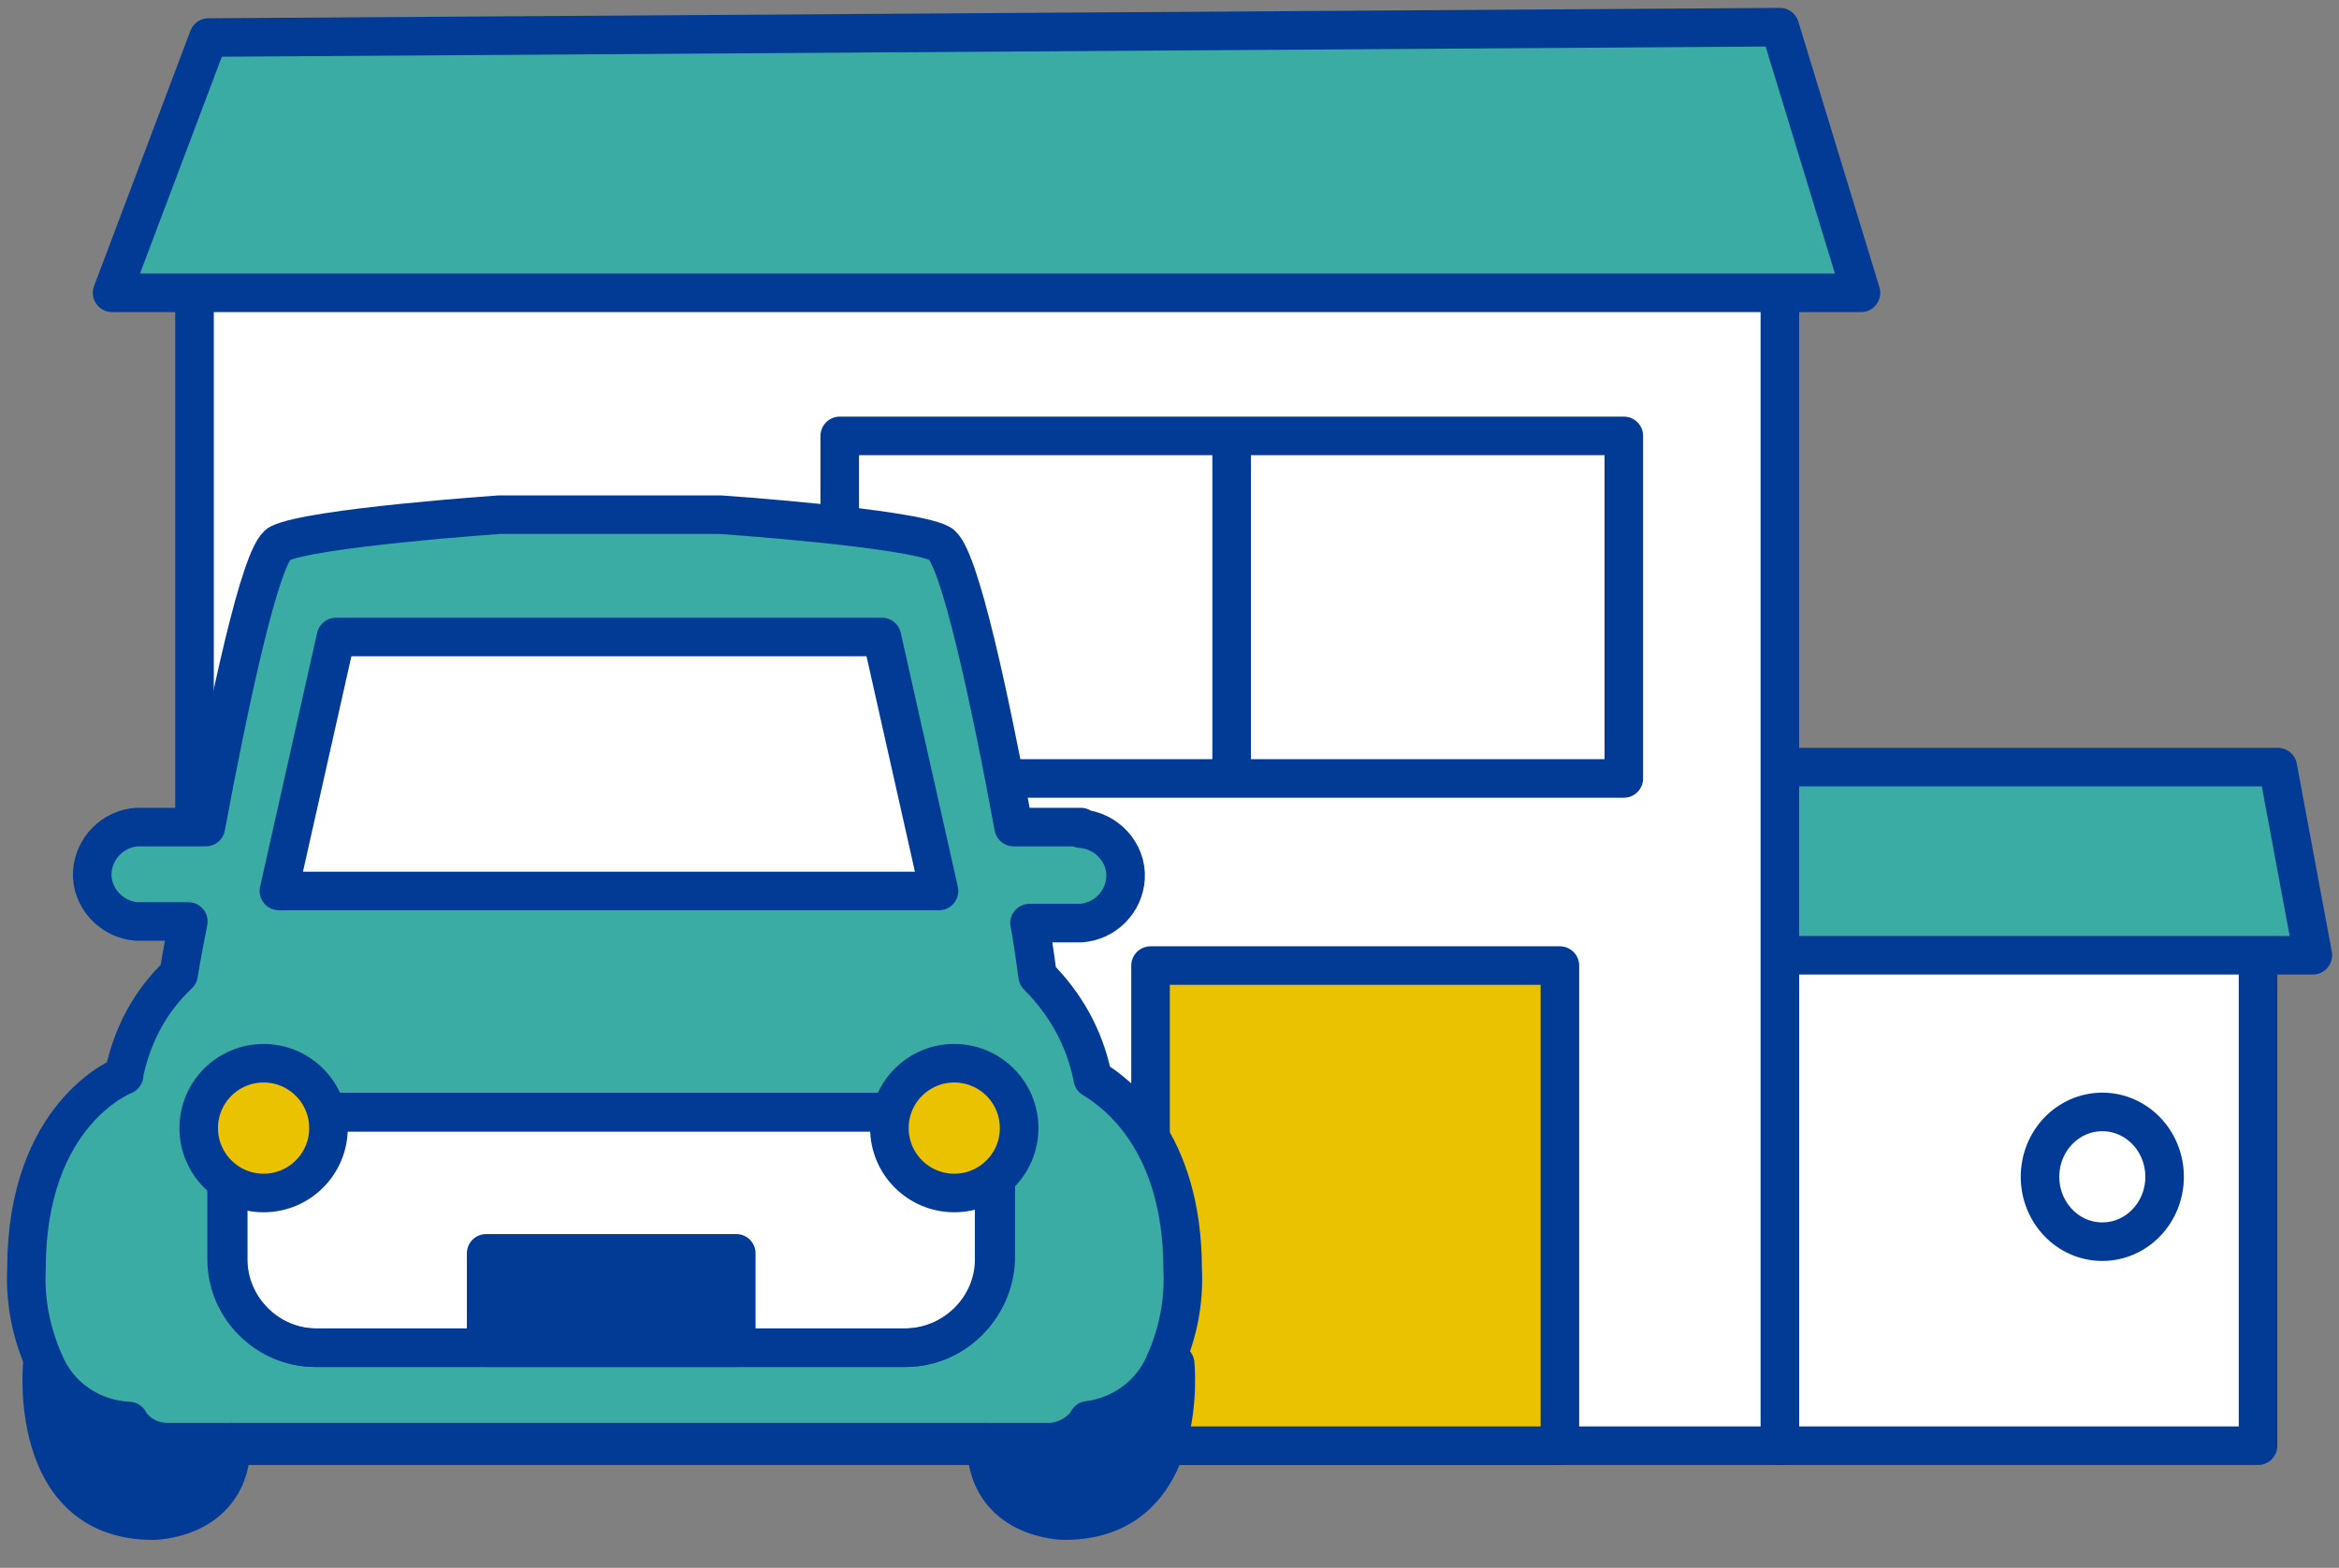
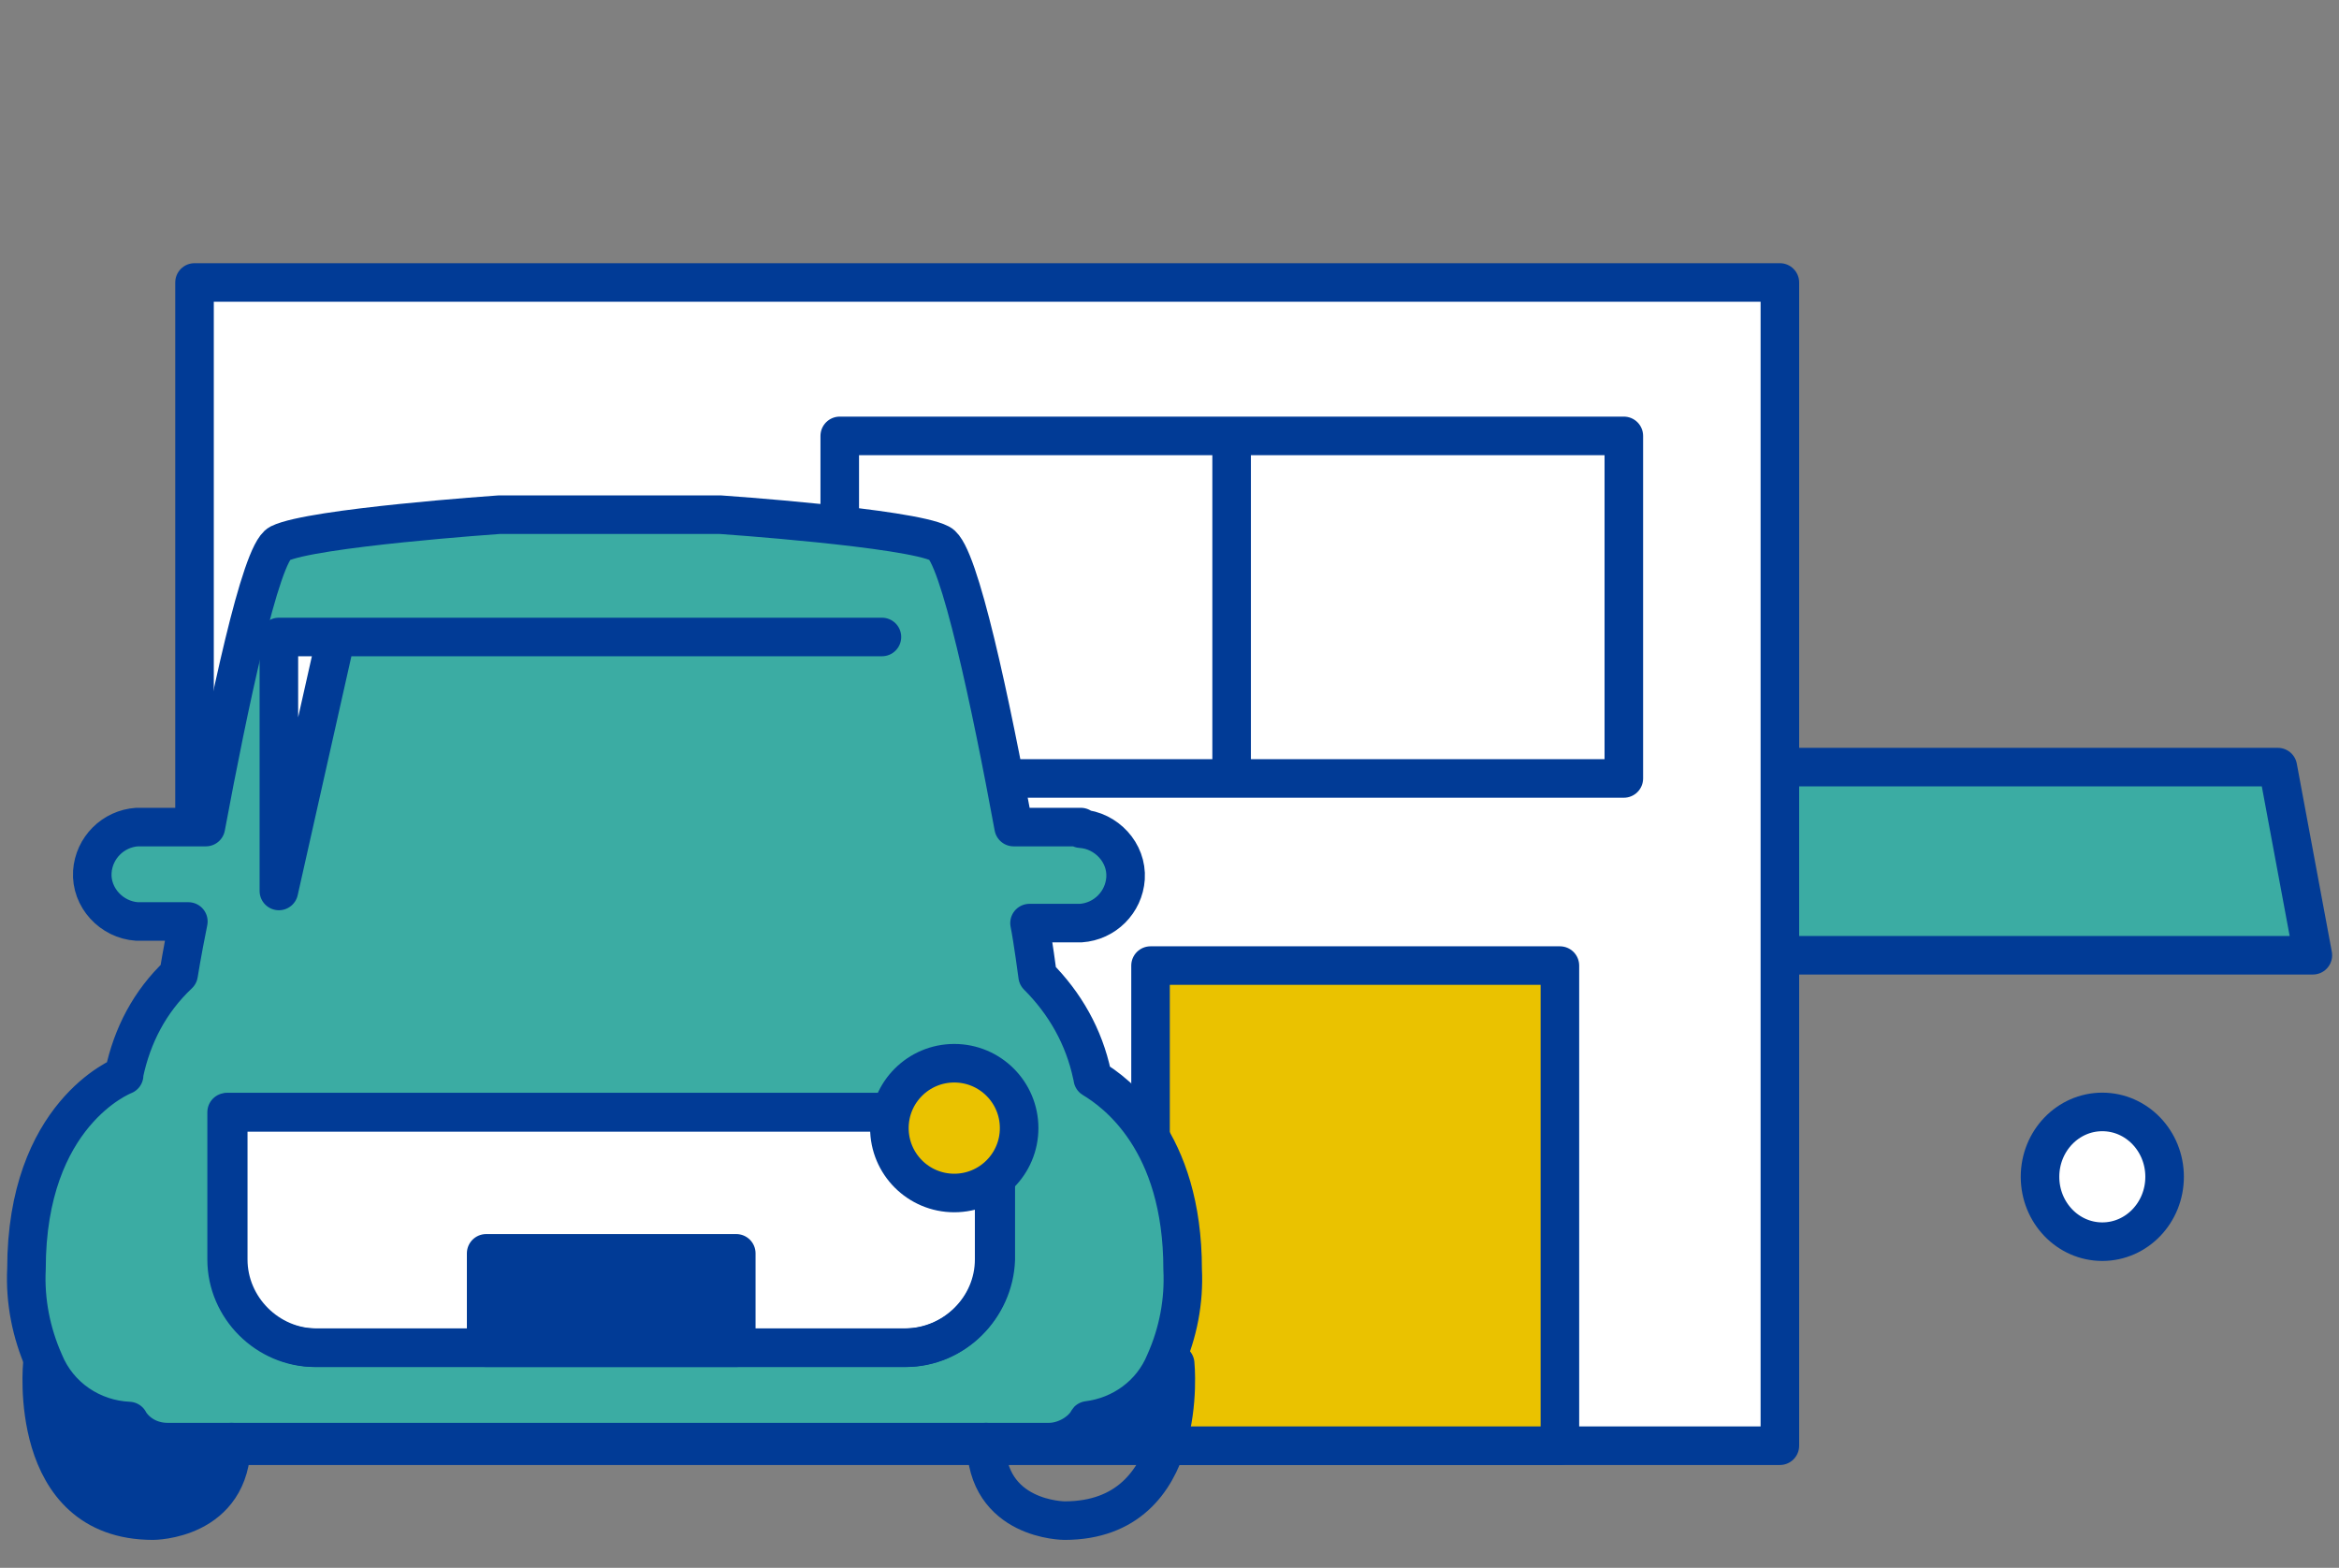
<svg xmlns="http://www.w3.org/2000/svg" width="91" height="61" viewBox="0 0 91 61" fill="none">
  <rect x="0" y="0" width="91" height="61" fill="#808080" stroke="none" />
  <g clip-path="url(#clip0_5502_11273)">
-     <path d="M87.85 37.166V56.249H69.247V32.029H87.85V37.179V37.166Z" fill="white" stroke="#013B96" stroke-width="1.5" stroke-linecap="round" stroke-linejoin="round" />
    <path d="M69.247 29.846H88.62L89.983 37.166H69.247V29.846Z" fill="#3BACA3" stroke="#013B96" stroke-width="1.5" stroke-linecap="round" stroke-linejoin="round" />
    <path d="M7.568 10.99H69.247V56.249H7.568V10.99Z" fill="white" stroke="#013B96" stroke-width="1.5" stroke-linecap="round" stroke-linejoin="round" />
    <path d="M63.176 16.959H32.671V30.287H63.176V16.959Z" fill="white" stroke="#013B96" stroke-width="1.5" stroke-linecap="round" stroke-linejoin="round" />
    <path d="M47.917 30.274V16.959" stroke="#013B96" stroke-width="1.5" />
    <path d="M44.762 37.568H60.689V56.247H44.762V37.568Z" fill="#EAC200" stroke="#013B96" stroke-width="1.5" stroke-linecap="round" stroke-linejoin="round" />
-     <path d="M8.111 1.461L4.362 11.393H72.402L69.247 1.057L8.111 1.461Z" fill="#3BACA3" stroke="#013B96" stroke-width="1.5" stroke-linecap="round" stroke-linejoin="round" />
    <path d="M81.791 48.31C83.13 48.31 84.215 47.18 84.215 45.786C84.215 44.392 83.13 43.262 81.791 43.262C80.453 43.262 79.368 44.392 79.368 45.786C79.368 47.18 80.453 48.31 81.791 48.31Z" fill="white" stroke="#013B96" stroke-width="1.5" stroke-linecap="round" stroke-linejoin="round" />
-     <path d="M45.721 53.055C45.721 53.055 46.34 59.164 41.417 59.164C41.417 59.164 38.363 59.164 38.363 56.11H40.799C41.418 56.11 41.986 55.794 42.301 55.302C43.74 55.239 45.04 54.368 45.608 52.992L45.734 53.055H45.721Z" fill="#013B96" />
    <path d="M38.678 43.273V49.003C38.678 50.871 37.126 52.436 35.245 52.436H12.313C10.445 52.436 8.88 50.884 8.88 49.003V43.273H38.678Z" fill="white" />
    <path d="M6.571 56.109H9.007C9.007 59.163 5.953 59.163 5.953 59.163C1.031 59.163 1.649 53.055 1.649 53.055H1.712C2.267 54.43 3.58 55.301 5.019 55.364C5.397 55.806 5.953 56.109 6.571 56.109Z" fill="#013B96" />
    <path d="M5.018 55.301C5.334 55.806 5.889 56.109 6.52 56.109H40.811C41.367 56.109 41.998 55.793 42.313 55.301C42.313 55.301 42.313 55.276 42.326 55.263C43.638 55.099 44.812 54.266 45.33 52.991C45.834 51.868 46.074 50.619 46.011 49.382C46.011 44.371 43.411 42.503 42.515 41.961C42.515 41.923 42.515 41.885 42.49 41.834C42.174 40.333 41.43 39.032 40.37 37.972C40.37 37.972 40.18 36.534 40.054 35.915H42.048C42.982 35.852 43.727 35.107 43.79 34.173C43.853 33.176 43.045 32.306 42.048 32.242V32.179H39.436C38.565 27.447 37.315 21.515 36.571 21.149C35.384 20.53 28.026 20.025 28.026 20.025H19.419C19.419 20.025 12.124 20.53 10.874 21.149C10.13 21.527 8.88 27.51 8.009 32.179H5.334C4.4 32.242 3.655 32.987 3.592 33.921C3.529 34.918 4.337 35.789 5.334 35.852H7.328C7.075 37.102 6.949 37.909 6.949 37.909C5.826 38.969 5.144 40.282 4.829 41.771C4.829 41.797 4.829 41.809 4.829 41.834C4.741 41.872 1.03 43.336 1.03 49.369C0.967 50.619 1.219 51.868 1.712 52.979C2.267 54.354 3.579 55.225 5.018 55.288M35.182 52.436H12.25C10.382 52.436 8.817 50.884 8.817 49.003V43.273H38.678V49.003C38.678 50.871 37.126 52.436 35.182 52.436Z" fill="#3BACA3" />
    <path d="M5.018 55.301C5.334 55.806 5.889 56.109 6.52 56.109H40.811C41.367 56.109 41.998 55.793 42.313 55.301C42.313 55.301 42.313 55.276 42.326 55.263C43.638 55.099 44.812 54.266 45.33 52.991C45.834 51.868 46.074 50.619 46.011 49.382C46.011 44.371 43.411 42.503 42.515 41.961C42.515 41.923 42.515 41.885 42.49 41.834C42.174 40.333 41.43 39.032 40.37 37.972C40.37 37.972 40.18 36.534 40.054 35.915H42.048C42.982 35.852 43.727 35.107 43.79 34.173C43.853 33.176 43.045 32.306 42.048 32.242V32.179H39.436C38.565 27.447 37.315 21.515 36.571 21.149C35.384 20.53 28.026 20.025 28.026 20.025H19.419C19.419 20.025 12.124 20.53 10.874 21.149C10.13 21.527 8.88 27.51 8.009 32.179H5.334C4.4 32.242 3.655 32.987 3.592 33.921C3.529 34.918 4.337 35.789 5.334 35.852H7.328C7.075 37.102 6.949 37.909 6.949 37.909C5.826 38.969 5.144 40.282 4.829 41.771C4.829 41.797 4.829 41.809 4.829 41.834C4.741 41.872 1.03 43.336 1.03 49.369C0.967 50.619 1.219 51.868 1.712 52.979C2.267 54.354 3.579 55.225 5.018 55.288M35.182 52.436H12.25C10.382 52.436 8.817 50.884 8.817 49.003V43.273H38.678V49.003C38.678 50.871 37.126 52.436 35.182 52.436Z" stroke="#013B96" stroke-width="1.5" stroke-linecap="round" stroke-linejoin="round" />
    <path d="M1.649 53.055C1.649 53.055 1.031 59.163 5.953 59.163C5.953 59.163 9.007 59.163 9.007 56.109" stroke="#013B96" stroke-width="1.5" stroke-linecap="round" stroke-linejoin="round" />
    <path d="M45.721 53.055C45.721 53.055 46.34 59.163 41.417 59.163C41.417 59.163 38.363 59.163 38.363 56.109" stroke="#013B96" stroke-width="1.5" stroke-linecap="round" stroke-linejoin="round" />
    <path d="M42.351 55.302C43.789 55.239 45.089 54.368 45.657 52.992" stroke="#013B96" stroke-width="1.5" stroke-linecap="round" stroke-linejoin="round" />
    <path d="M35.245 52.436H12.313C10.445 52.436 8.88 50.884 8.88 49.003V43.273H38.741V49.003C38.678 50.871 37.126 52.436 35.245 52.436Z" stroke="#013B96" stroke-width="1.5" stroke-linecap="round" stroke-linejoin="round" />
-     <path d="M10.85 34.665L13.071 24.783H34.312L36.533 34.665H10.85Z" fill="white" stroke="#013B96" stroke-width="1.5" stroke-linecap="round" stroke-linejoin="round" />
-     <path d="M10.256 46.416C11.65 46.416 12.78 45.285 12.78 43.891C12.78 42.497 11.65 41.367 10.256 41.367C8.862 41.367 7.731 42.497 7.731 43.891C7.731 45.285 8.862 46.416 10.256 46.416Z" fill="#EAC200" stroke="#013B96" stroke-width="1.5" stroke-linecap="round" stroke-linejoin="round" />
+     <path d="M10.85 34.665L13.071 24.783H34.312H10.85Z" fill="white" stroke="#013B96" stroke-width="1.5" stroke-linecap="round" stroke-linejoin="round" />
    <path d="M37.126 46.416C38.52 46.416 39.65 45.285 39.65 43.891C39.65 42.497 38.52 41.367 37.126 41.367C35.732 41.367 34.602 42.497 34.602 43.891C34.602 45.285 35.732 46.416 37.126 46.416Z" fill="#EAC200" stroke="#013B96" stroke-width="1.5" stroke-linecap="round" stroke-linejoin="round" />
    <path d="M18.914 48.764H28.645V52.436H18.914V48.764Z" fill="#013B96" stroke="#013B96" stroke-width="1.5" stroke-linecap="round" stroke-linejoin="round" />
  </g>
  <defs>
    <clipPath id="clip0_5502_11273">
      <rect width="90.858" height="60" fill="white" transform="translate(0.071 0.109)" />
    </clipPath>
  </defs>
</svg>